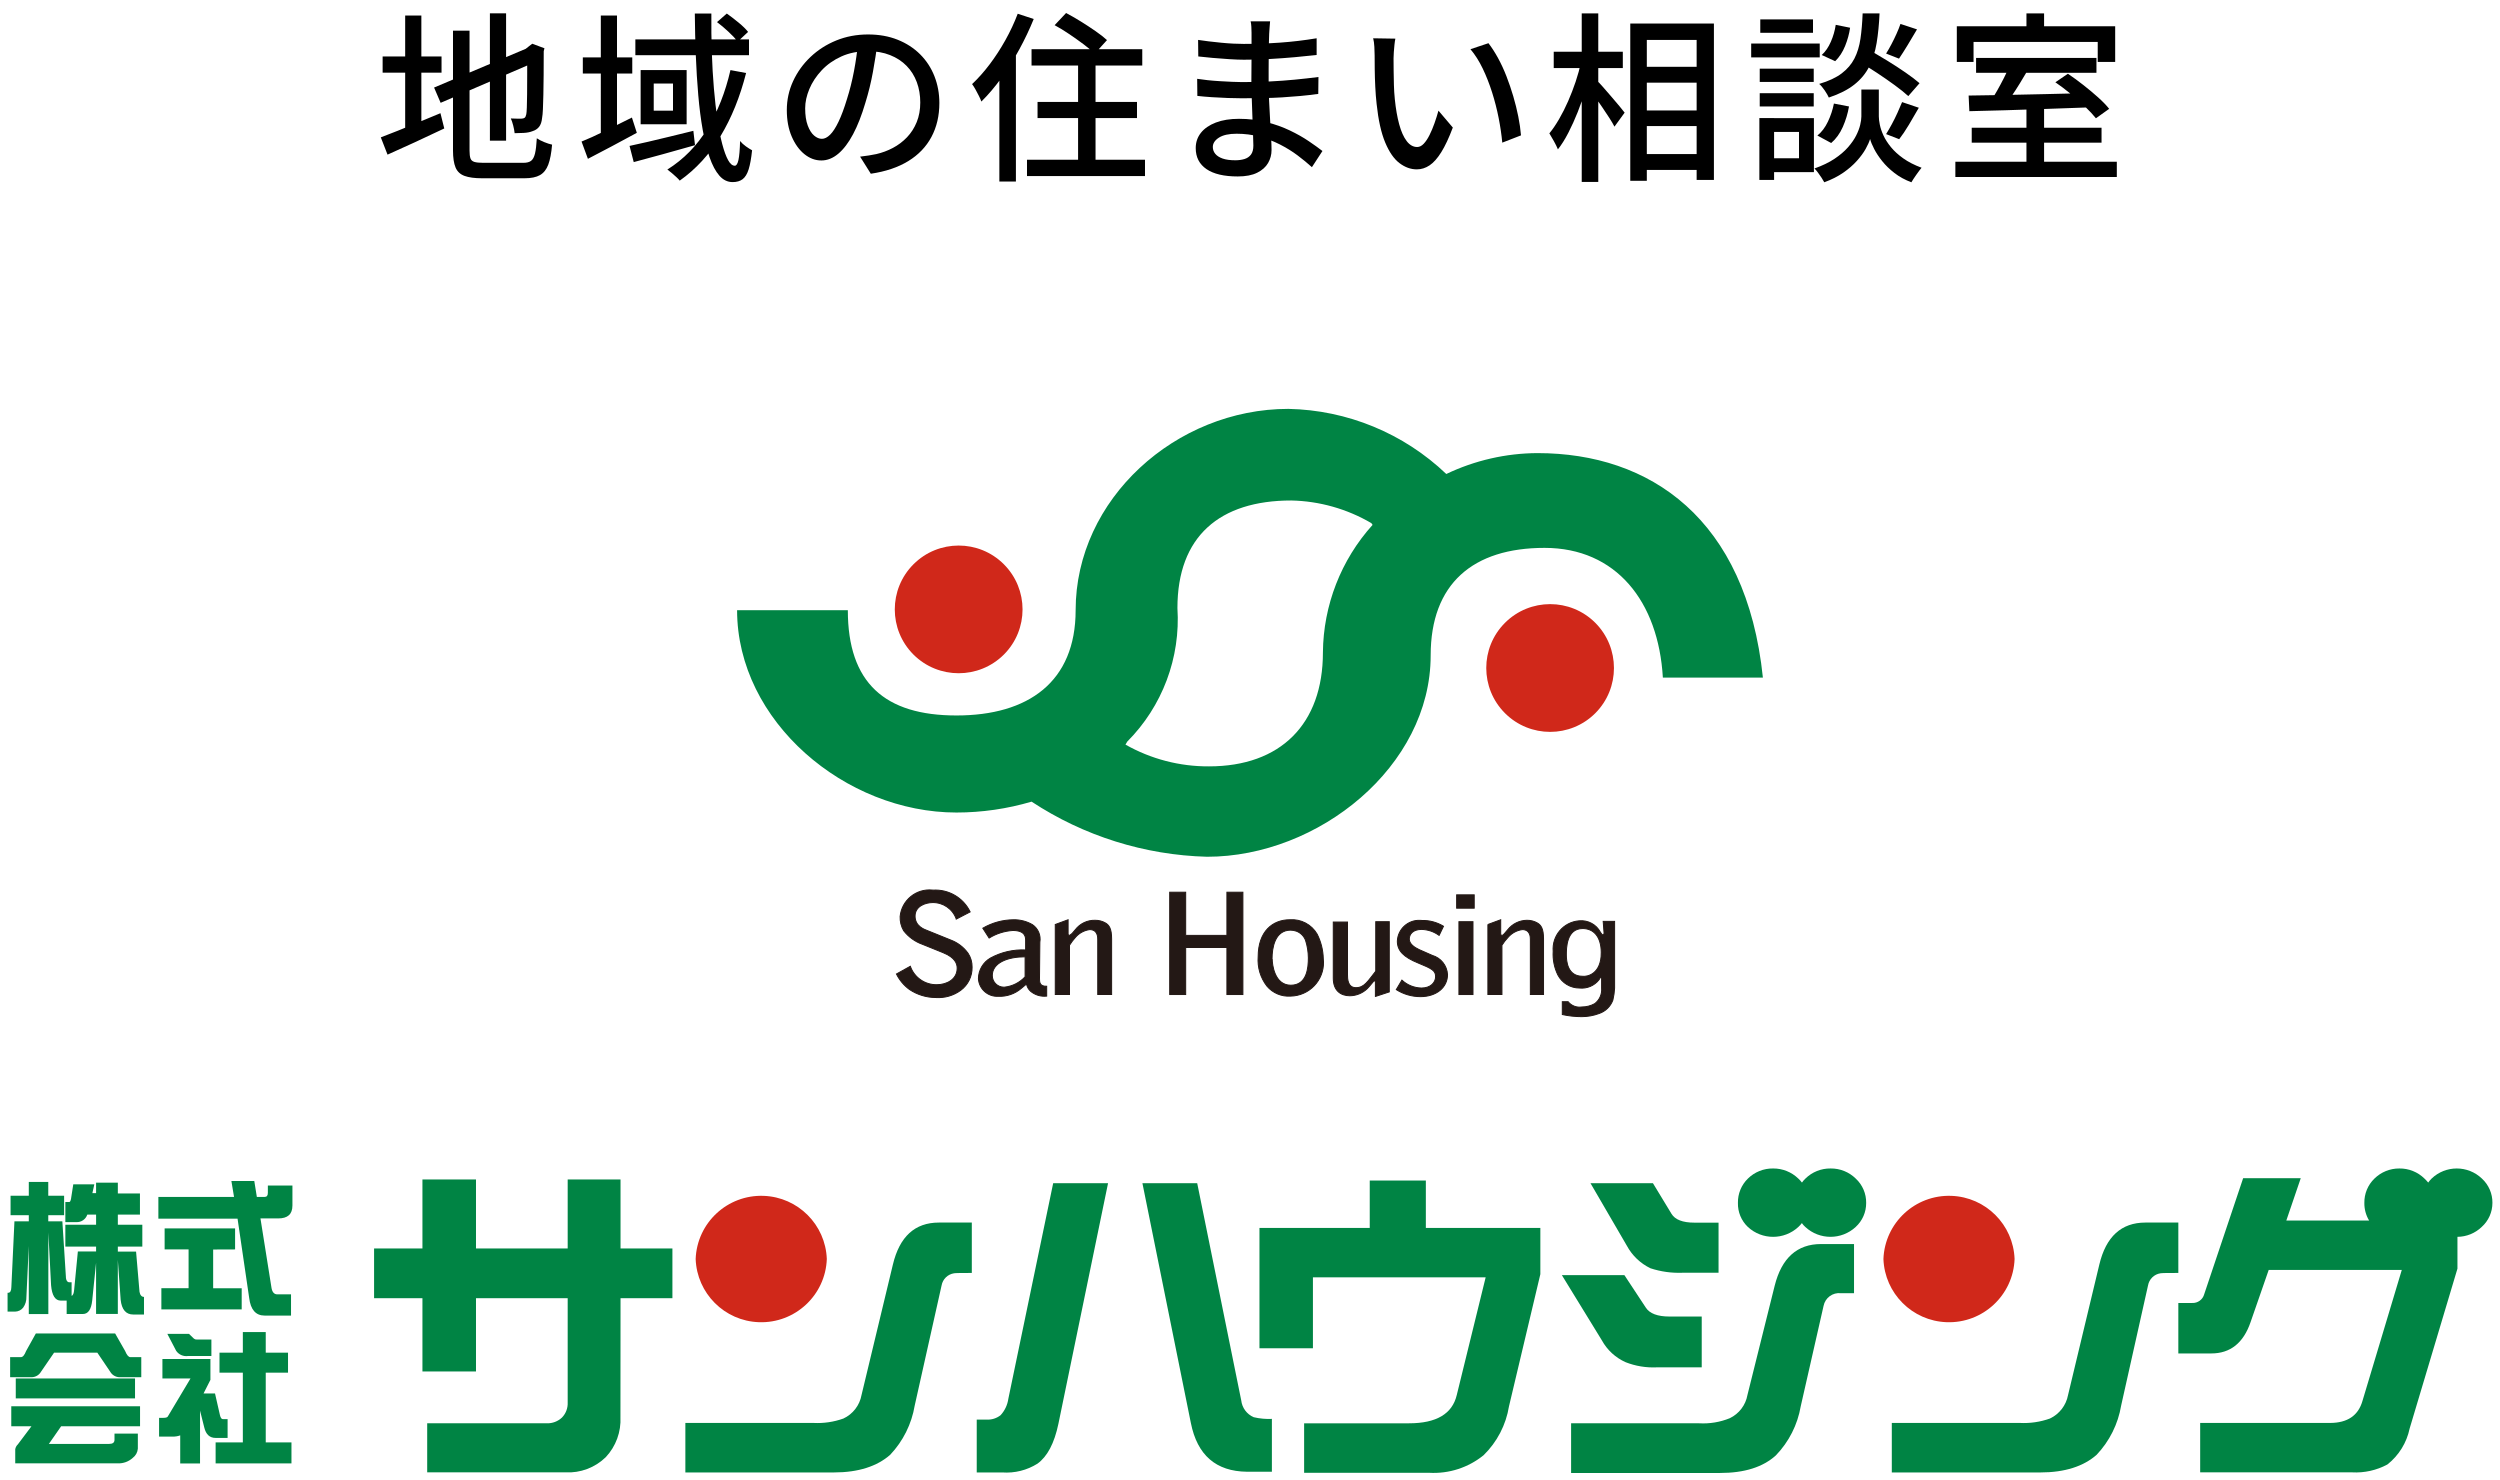
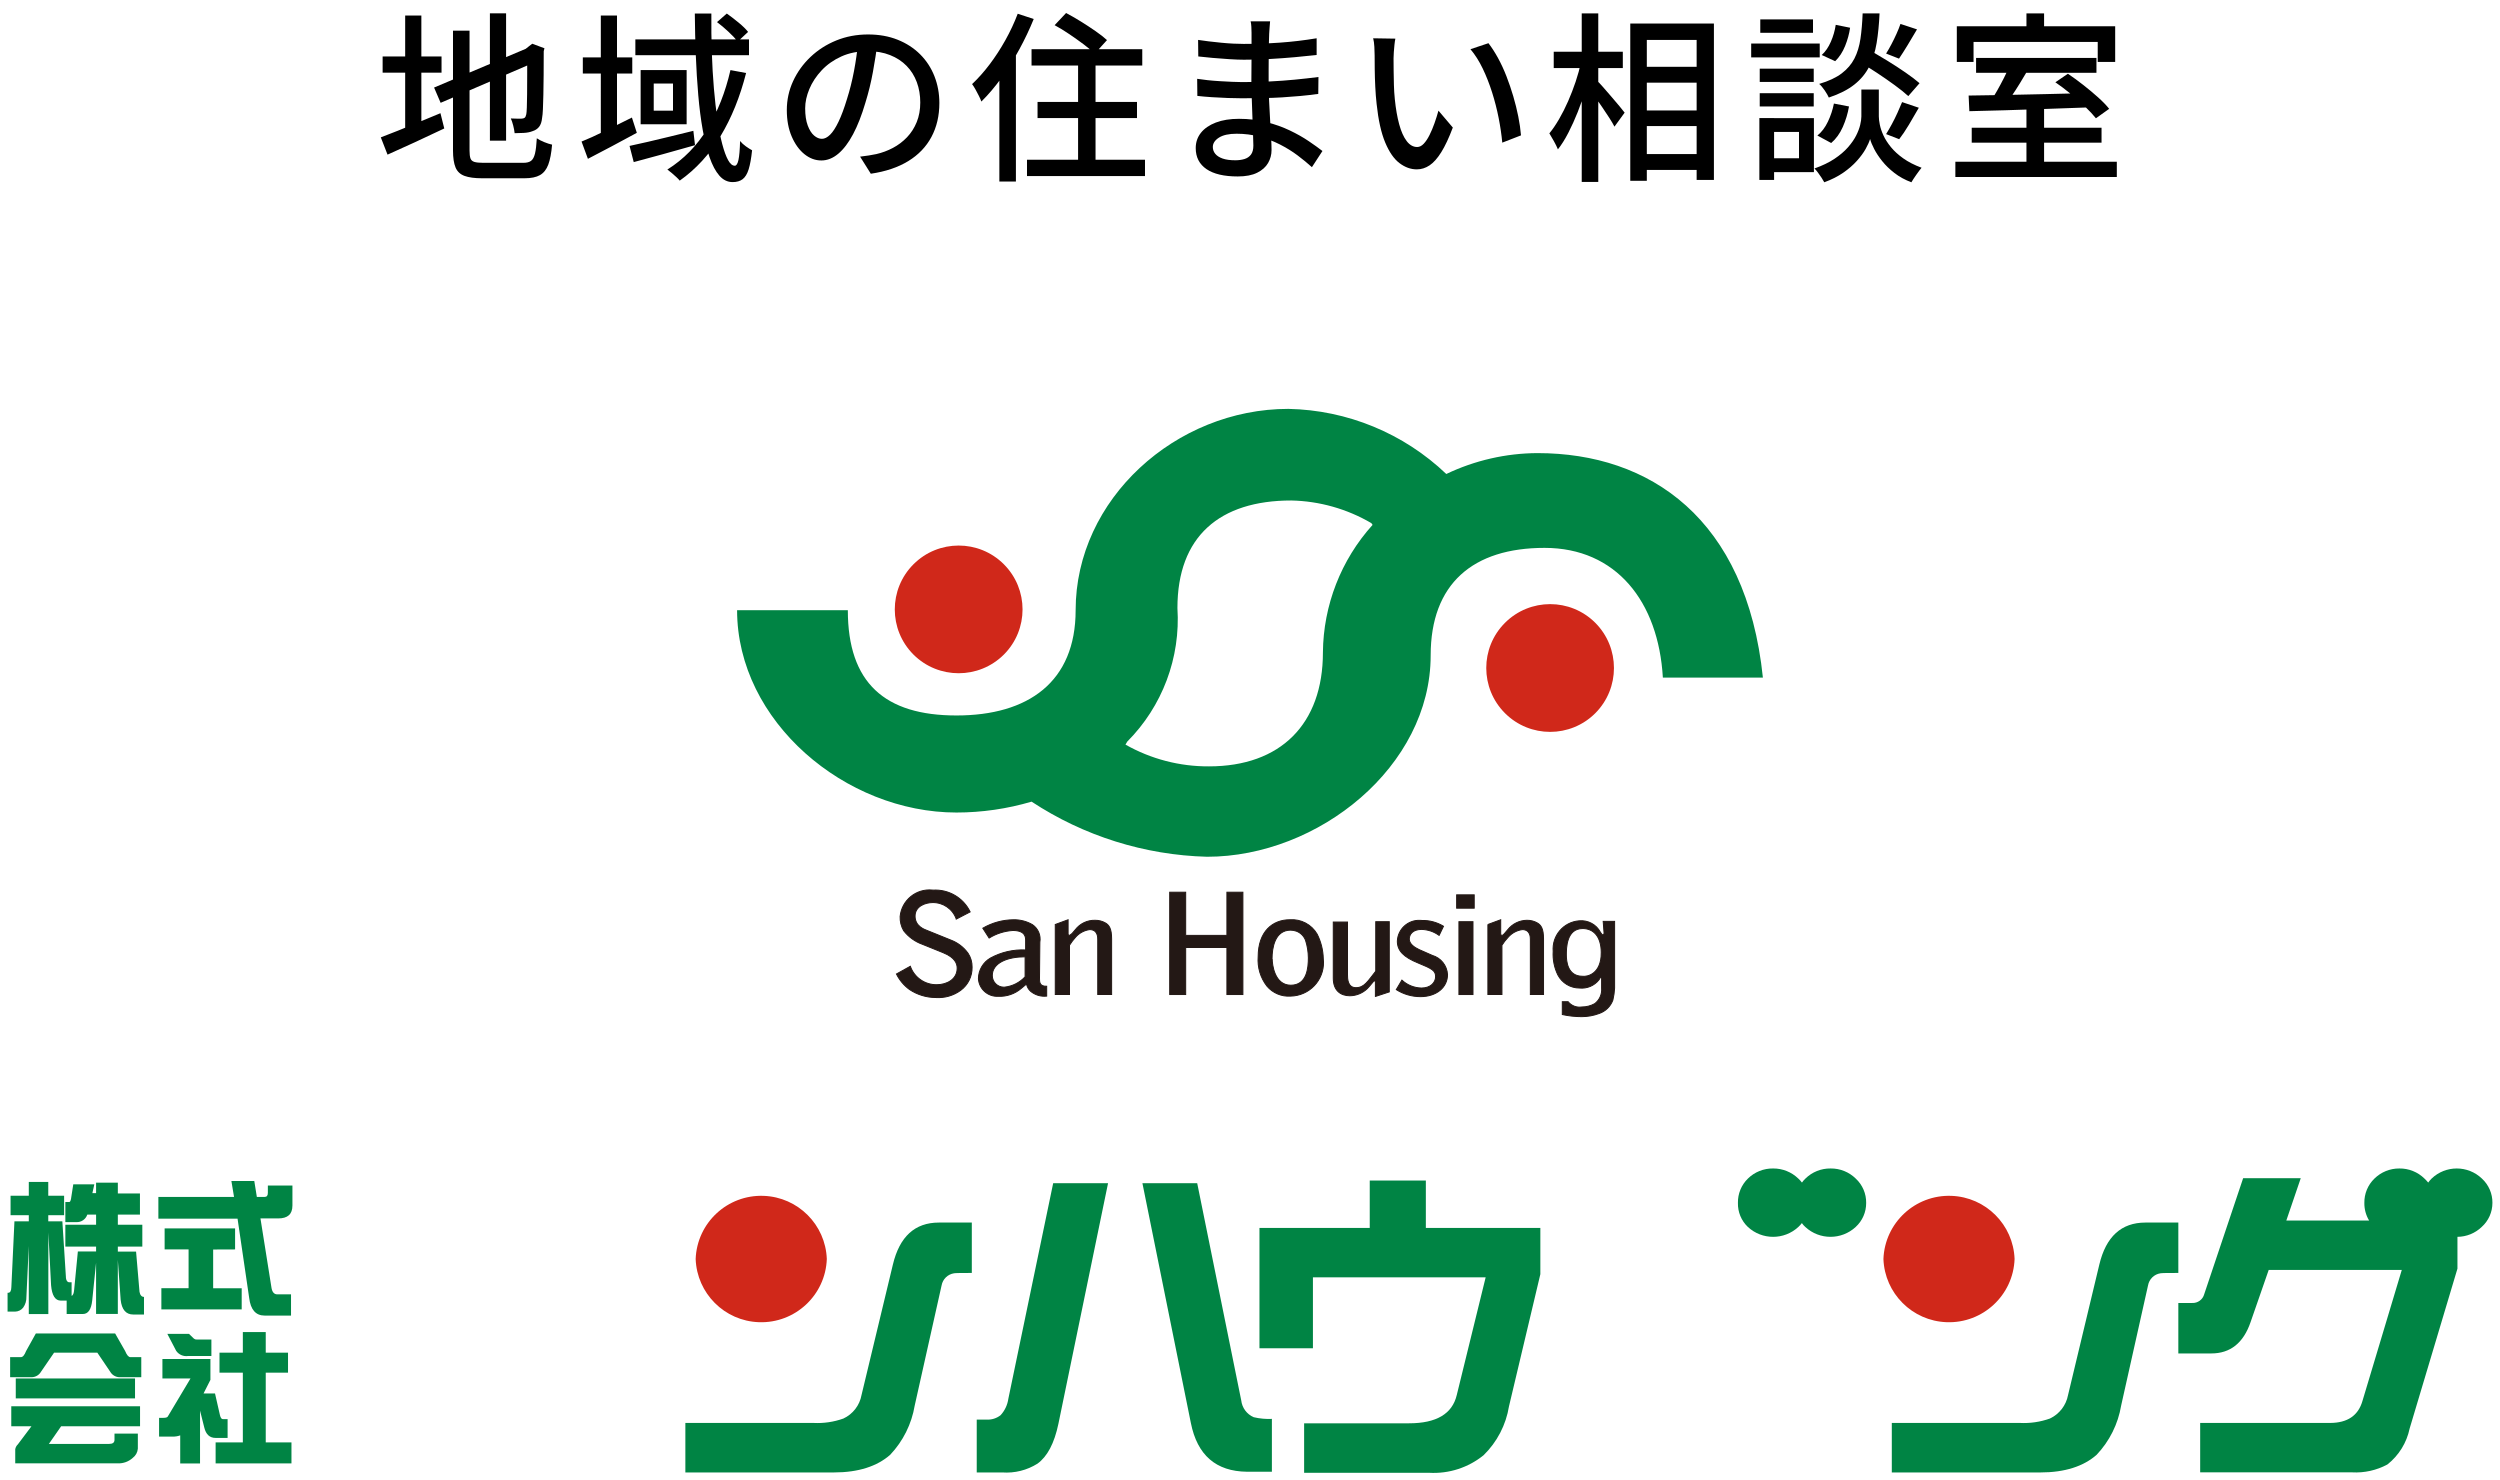
<svg xmlns="http://www.w3.org/2000/svg" id="_デザイン" viewBox="0 0 495 293">
  <defs>
    <style>.cls-1{fill:#008444;}.cls-2{fill:#d0281a;}.cls-3{fill:#231815;stroke:#231815;stroke-width:.2px;}</style>
  </defs>
  <path class="cls-1" d="m9.557,240.602v1.221h2.79l.698,10.952c0,.75.314,1.116.663,1.116h.471v2.686c.279-.087.453-.506.506-1.221l.732-7.569h3.61v-.959h-6.087v-4.325h6.087v-2.006h-1.744c-.31.944-1.224,1.556-2.215,1.482h-2.128v-3.976h.767c.14,0,.262-.192.349-.593l.453-2.912h4.168l-.384,1.744h.732v-2.075h4.308v2.145h4.377v4.186h-4.377v2.006h4.848v4.325h-4.848v.994h3.61l.68,7.953c.122.663.419,1.012.889,1.012v3.488h-2.128c-1.448,0-2.285-.977-2.494-2.93l-.558-7.9v10.708h-4.308v-10.133l-.767,7.499c-.192,1.744-.802,2.651-1.831,2.651h-3.226v-2.651h-1.168c-1.099,0-1.744-1.012-1.918-3.035l-.541-10.464v16.167h-3.872v-13.481l-.471,10.063c.027.767-.2,1.52-.645,2.145-.389.49-.979.778-1.604.785h-1.482v-3.732h.122c.401,0,.61-.366.628-1.116l.61-13.028h2.843v-1.221h-3.61v-3.854h3.61v-2.721h3.854v2.721h3.139v3.854h-3.139Z" />
  <path class="cls-1" d="m57.901,238.684c0,1.744-.942,2.564-2.825,2.564h-3.505l2.197,13.812c.157.82.541,1.221,1.134,1.221h2.721v4.203h-5.232c-1.744,0-2.773-1.168-3.052-3.488l-2.302-15.696h-15.679v-4.308h14.981l-.523-3.157h4.534l.506,3.157h1.535c.436,0,.645-.262.645-.802v-1.448h4.866v3.941Zm-15.696,8.72v7.674h5.651v4.186h-15.905v-4.203h5.389v-7.674h-4.744v-4.168h13.952v4.168l-4.343.017Z" />
  <path class="cls-1" d="m24.782,267.512c.331.802.68,1.203,1.029,1.203h2.163v3.976h-4.308c-.767-.016-1.469-.433-1.849-1.099l-2.546-3.767h-8.563l-2.581,3.767c-.39.682-1.116,1.102-1.901,1.099H2.006v-3.976h2.128c.384,0,.715-.401,1.029-1.203l1.936-3.488h15.696l1.988,3.488Zm-21.66,9.365v-3.941h23.614v3.941H3.122Zm8.982,5.528l-2.424,3.488h11.946c.698,0,1.046-.262,1.046-.82v-1.221h4.622v2.982c-.057.728-.426,1.395-1.012,1.831-.8.727-1.85,1.114-2.93,1.081H3.017v-2.808c.067-.368.251-.704.523-.959l2.686-3.575h-3.994v-3.959h25.497v3.959h-15.626Z" />
  <path class="cls-1" d="m52.617,271.785v13.812h5.092v4.151h-15.016v-4.151h5.389v-13.812h-4.622v-3.959h4.622v-4.081h4.534v4.081h4.412v3.959h-4.412Zm-14.214-6.732c.156.13.356.192.558.174h2.895v3.261h-4.622c-.917.135-1.831-.264-2.354-1.029l-1.744-3.348h4.29l.977.942Zm3.261,8.162l-1.36,2.686h2.267l.977,4.29c.122.523.314.802.593.802h.924v3.715h-2.372c-1.168,0-1.918-.68-2.25-2.075l-.837-3.331v10.464h-3.924v-5.563c-.502.183-1.036.265-1.57.244h-2.616v-3.715h.889c.471,0,.75-.105.837-.262l4.5-7.534h-5.563v-3.854h9.505v4.133Z" />
-   <path class="cls-1" d="m122.847,280.539c.163,2.949-.89,5.835-2.912,7.988-2.127,2.071-5.023,3.158-7.988,3h-27.363v-9.714h23.701c1.105.031,2.177-.377,2.982-1.134.777-.8,1.187-1.886,1.134-3v-20.632h-18.155v14.51h-10.604v-14.51h-9.575v-9.854h9.575v-13.656h10.604v13.656h18.155v-13.656h10.464v13.656h10.272v9.854h-10.272l-.017,23.492Z" />
  <path class="cls-1" d="m188.893,252.112c-1.249.196-2.236,1.162-2.459,2.407l-5.319,23.771c-.615,3.667-2.309,7.067-4.866,9.766-2.581,2.267-6.278,3.488-11.127,3.488h-29.421v-9.801h25.375c2.009.103,4.018-.193,5.912-.872,1.884-.875,3.224-2.612,3.593-4.656l6.209-25.829c1.325-5.546,4.36-8.319,9.104-8.319h6.523v9.976c-2.128,0-3.296.017-3.523.07Z" />
  <path class="cls-1" d="m367.443,233.364c-1.328-1.308-3.124-2.03-4.988-2.006-1.864-.025-3.66.698-4.988,2.006-.255.236-.483.499-.68.785-.215-.282-.454-.545-.715-.785-1.334-1.298-3.126-2.019-4.988-2.006-1.87-.029-3.673.693-5.005,2.006-1.294,1.263-2.008,3.006-1.971,4.813-.046,1.794.67,3.524,1.971,4.761,2.821,2.608,7.173,2.608,9.993,0,.254-.235.488-.492.698-.767.193.284.422.541.68.767,2.815,2.606,7.161,2.606,9.976,0,1.335-1.221,2.09-2.952,2.075-4.761.027-1.824-.721-3.573-2.058-4.813Z" />
  <path class="cls-1" d="m235.789,281.743l-9.592-47.472h10.848l8.72,43.007c.164,1.476,1.111,2.749,2.476,3.331,1.176.277,2.386.388,3.593.331v10.464h-4.936c-6.139-.07-9.836-3.279-11.109-9.662Zm-30.363,8.057c-2.08,1.309-4.524,1.92-6.976,1.744h-5.058v-10.464h1.936c1.006.061,1.998-.25,2.79-.872.832-.905,1.367-2.043,1.535-3.261l8.877-42.676h10.865l-9.836,47.663c-.802,3.825-2.18,6.447-4.133,7.865Z" />
  <path class="cls-1" d="m293.759,288.126c-3.033,2.464-6.876,3.708-10.778,3.488h-24.765v-9.801h20.771c5.418,0,8.569-1.866,9.452-5.598l5.72-23.3h-34.2v14.039h-10.586v-23.823h21.835v-9.383h11.109v9.383h22.672v9.156l-6.209,26.16c-.597,3.68-2.357,7.073-5.023,9.679Z" />
-   <path class="cls-1" d="m326.791,251.118c-1.99-.958-3.626-2.52-4.674-4.465l-7.203-12.382h12.365l3.68,6.069c.698,1.151,2.215,1.744,4.517,1.744h4.796v9.923h-7.22c-2.123.074-4.242-.227-6.261-.889Zm34.27,7.464l-4.517,19.864c-.628,3.658-2.342,7.043-4.918,9.714-2.546,2.325-6.232,3.488-11.057,3.488h-29.491v-9.836h25.358c2.073.119,4.147-.227,6.069-1.012,1.831-.88,3.129-2.587,3.488-4.587l5.389-21.626c1.384-5.511,4.447-8.267,9.191-8.267h6.523v9.732h-2.599c-1.63-.184-3.127.918-3.436,2.529Zm-39.17,11.144c-2.009-.89-3.67-2.416-4.726-4.343l-7.918-12.906h12.382l4.255,6.453c.75,1.151,2.32,1.744,4.656,1.744h6.4v10.063h-8.929c-2.089.094-4.174-.251-6.121-1.012Z" />
  <path class="cls-1" d="m427.768,252.112c-1.251.191-2.241,1.16-2.459,2.407l-5.319,23.771c-.615,3.667-2.309,7.067-4.866,9.766-2.564,2.267-6.278,3.488-11.109,3.488h-29.439v-9.801h25.375c2.015.101,4.029-.195,5.93-.872,1.876-.884,3.213-2.617,3.593-4.656l6.191-25.829c1.325-5.546,4.366-8.319,9.121-8.319h6.523v9.976c-2.128,0-3.314.017-3.54.07Z" />
  <path class="cls-1" d="m493.5,238.178c.023-1.826-.732-3.576-2.075-4.813-2.787-2.675-7.189-2.675-9.976,0-.244.241-.466.504-.663.785-.226-.278-.471-.54-.733-.785-1.328-1.308-3.124-2.03-4.988-2.006-1.846-.011-3.62.71-4.935,2.006-1.299,1.261-2.018,3.003-1.988,4.813-.018,1.228.308,2.436.942,3.488h-16.394l2.86-8.389h-11.406l-7.708,22.968c-.288,1.078-1.293,1.806-2.407,1.744h-2.721v9.993h6.523c3.767,0,6.36-2.064,7.778-6.191l3.593-10.342h26.352l-7.796,25.968c-.837,2.872-2.965,4.313-6.383,4.325h-25.741v9.784h30.084c2.424.133,4.837-.404,6.976-1.552,2.264-1.778,3.826-4.298,4.412-7.116l9.47-31.671v-6.296c1.79-.012,3.507-.711,4.796-1.953,1.355-1.212,2.129-2.944,2.128-4.761Z" />
  <path class="cls-2" d="m163.709,249.287c-.263,7.171-6.289,12.771-13.46,12.508-6.802-.249-12.259-5.706-12.508-12.508.263-7.171,6.289-12.771,13.46-12.508,6.802.249,12.259,5.706,12.508,12.508Z" />
  <path class="cls-2" d="m398.888,249.287c-.263,7.171-6.289,12.771-13.46,12.508-6.802-.249-12.259-5.706-12.508-12.508.263-7.171,6.289-12.771,13.46-12.508,6.802.249,12.259,5.706,12.508,12.508Z" />
  <path class="cls-2" d="m315.869,123.318c-4.942-4.937-12.95-4.934-17.888.008-4.937,4.942-4.934,12.95.008,17.888,4.939,4.934,12.941,4.934,17.88,0,4.926-4.948,4.926-12.947,0-17.896Z" />
  <path class="cls-2" d="m198.764,129.607c4.937-4.942,4.934-12.95-.008-17.888-4.942-4.937-12.95-4.934-17.888.008-4.934,4.939-4.934,12.941,0,17.88,4.948,4.926,12.947,4.926,17.896,0Z" />
  <path class="cls-1" d="m304.436,89.715c-6.255.027-12.426,1.44-18.07,4.135-8.444-8.06-19.603-12.66-31.274-12.892-22.274,0-42.116,17.861-42.116,39.857,0,14.212-9.382,20.849-23.595,20.849s-21.51-6.463-21.51-20.849h-21.927c0,22.031,21.44,40.066,43.436,40.066,5.035-.004,10.043-.73,14.873-2.154,10.34,6.805,22.375,10.584,34.749,10.911,22.031,0,44.27-17.861,44.27-39.857,0-14.212,8.375-21.301,22.552-21.301s22.552,10.633,23.421,25.68h19.807c-3.266-31.517-22.413-44.444-44.618-44.444Zm-42.498,39.475c0,14.178-8.375,22.552-22.552,22.552-5.796.036-11.499-1.45-16.541-4.309l.347-.591c6.954-6.98,10.574-16.612,9.938-26.444,0-14.178,8.34-21.301,22.552-21.301,5.578.12,11.032,1.663,15.846,4.483l.243.347c-6.254,6.937-9.752,15.923-9.834,25.263Z" />
  <path class="cls-3" d="m189.347,181.974c-.692-1.99-2.585-3.308-4.691-3.266-1.39,0-3.475.695-3.475,2.676s1.737,2.606,2.467,2.884l4.552,1.842c1.395.515,2.605,1.434,3.475,2.641.539.813.818,1.77.799,2.745.036,1.805-.806,3.515-2.259,4.587-1.423,1.046-3.173,1.551-4.934,1.425-1.858-.003-3.672-.56-5.212-1.598-1.088-.801-1.969-1.849-2.571-3.058l2.745-1.529c.779,2.221,2.894,3.691,5.247,3.649,1.946,0,4.031-1.042,4.031-3.266,0-.938-.417-2.12-2.815-3.093l-4.031-1.633c-1.484-.526-2.787-1.467-3.753-2.71-.495-.853-.736-1.829-.695-2.815.323-3.208,3.185-5.547,6.393-5.224.035.004.07.007.105.012,3.101-.186,6.009,1.515,7.367,4.309l-2.745,1.425Z" />
  <path class="cls-3" d="m205.819,193.685c0,.764,0,1.633,1.425,1.598v1.946c-1.154.131-2.311-.221-3.197-.973-.412-.377-.692-.876-.799-1.425h0l-1.042.869c-1.261,1.085-2.891,1.644-4.552,1.564-2.042.119-3.796-1.434-3.927-3.475.012-1.696.925-3.258,2.398-4.1,2.127-1.158,4.531-1.711,6.95-1.598v-1.876c0-.591,0-1.981-2.537-1.981-1.662.108-3.273.621-4.691,1.494l-1.251-1.946c1.848-1.075,3.944-1.65,6.081-1.668,1.316-.023,2.614.313,3.753.973,1.127.771,1.698,2.13,1.459,3.475l-.069,7.124Zm-2.849-4.239c-3.475,0-6.498,1.181-6.498,3.718-.002,1.267,1.023,2.295,2.289,2.298.048,0,.096-.001.143-.004,1.558-.171,3.002-.899,4.066-2.05v-3.961Z" />
  <path class="cls-3" d="m208.946,183.051l2.537-.938v2.815c0,.154.124.278.278.278,0,0,.347-.208.521-.382l.625-.73c.926-1.208,2.37-1.904,3.892-1.876.744-.014,1.478.178,2.12.556.66.417,1.181,1.042,1.181,3.127v11.015h-2.745v-10.946c0-.382,0-1.911-1.598-1.911-1.093.149-2.095.693-2.815,1.529-.438.486-.834,1.009-1.181,1.564v9.764h-2.815v-13.865Z" />
  <path class="cls-3" d="m231.602,176.658h3.162v8.548h8.166v-8.548h3.162v20.259h-3.162v-9.313h-8.166v9.313h-3.162v-20.259Z" />
  <path class="cls-3" d="m255.371,182.113c2.204-.167,4.309.94,5.421,2.849.76,1.499,1.175,3.15,1.216,4.83.442,3.639-2.15,6.947-5.789,7.389-.235.029-.472.045-.709.048-1.779.12-3.509-.616-4.656-1.981-1.28-1.651-1.899-3.72-1.737-5.803,0-5.039,2.884-7.332,6.255-7.332Zm-3.475,7.784c0,1.077.452,5.178,3.683,5.178s3.475-3.475,3.475-5.421c-.009-1.18-.196-2.351-.556-3.475-.314-.835-.972-1.493-1.807-1.807-.379-.137-.779-.208-1.181-.208-3.093.035-3.649,3.475-3.649,5.734h.035Z" />
  <path class="cls-3" d="m272.328,197.299v-3.058h-.278c-.069,0-.834,1.008-1.32,1.494-.931.905-2.176,1.415-3.475,1.425-1.772,0-3.266-1.008-3.266-3.475v-11.12h2.815v10.425c0,.73,0,2.571,1.668,2.571s2.328-1.251,3.927-3.266v-9.799h2.676v13.9l-2.745.903Z" />
  <path class="cls-3" d="m284.942,185.206c-1.009-.742-2.223-1.155-3.475-1.181-1.737,0-2.432.973-2.432,1.911s.973,1.633,1.946,2.085l2.606,1.147c1.707.496,2.918,2.013,3.023,3.788,0,2.571-2.224,4.378-5.351,4.378-1.698.002-3.362-.48-4.795-1.39l1.112-1.876c1.059.985,2.446,1.543,3.892,1.564,1.772,0,2.78-1.077,2.78-2.259s-.66-1.564-3.475-2.71c-2.815-1.147-4.1-2.398-4.1-4.309.1-2.378,2.108-4.224,4.486-4.125.104.004.207.012.31.024,1.528-.043,3.036.355,4.344,1.147l-.869,1.807Z" />
  <path class="cls-3" d="m288.417,177.179h3.475v2.641h-3.475v-2.641Zm.452,5.317h2.78v14.421h-2.78v-14.421Z" />
  <path class="cls-3" d="m294.602,183.051l2.537-.938v2.815c-.001.141.103.26.243.278.174,0,.382-.208.521-.382l.625-.73c.917-1.162,2.308-1.851,3.788-1.876.744-.014,1.478.178,2.12.556.66.417,1.181,1.042,1.181,3.127v11.015h-2.606v-10.946c0-.382,0-1.911-1.598-1.911-1.093.149-2.095.693-2.815,1.529-.454.481-.861,1.005-1.216,1.564v9.764h-2.78v-13.865Z" />
  <path class="cls-3" d="m317.432,182.426h2.259v13.205c-.04.808-.156,1.611-.347,2.398-.461,1.243-1.456,2.212-2.71,2.641-1.111.416-2.288.628-3.475.625-1.285-.001-2.567-.141-3.822-.417v-2.537h1.147c.654.804,1.686,1.201,2.71,1.042.9.004,1.785-.223,2.571-.66.956-.727,1.468-1.897,1.355-3.093v-2.12h0c-.208,0-.243,0-.521.486-.921,1.169-2.377,1.786-3.857,1.633-1.791.002-3.436-.988-4.274-2.571-.719-1.454-1.043-3.072-.938-4.691-.257-3.079,2.03-5.784,5.109-6.041.023-.002.046-.004.068-.005,1.718-.158,3.363.733,4.17,2.259.278.382.278.452.452.521.164-.034.281-.18.278-.347l-.174-2.328Zm-.382,6.255c0-3.475-1.703-4.83-3.683-4.83-3.232,0-3.232,3.927-3.232,5.212s.243,4.239,3.197,4.239c1.042.139,3.718-.521,3.718-4.622Z" />
  <path d="m75.401,27.199c.96-.36,2.082-.798,3.366-1.314,1.284-.516,2.651-1.074,4.104-1.674,1.452-.6,2.898-1.2,4.338-1.8l.756,3.024c-1.92.912-3.864,1.824-5.832,2.736-1.968.912-3.769,1.728-5.4,2.448l-1.332-3.42Zm.36-16.02h11.664v3.204h-11.664v-3.204Zm4.464-8.1h3.204v23.616h-3.204V3.079Zm5.724,14.256l19.08-8.064,1.26,2.88-19.044,8.208-1.296-3.024Zm3.744-11.268h3.276v23.76c0,.672.06,1.182.18,1.53.12.348.378.582.774.702.396.12.978.18,1.746.18h7.956c.672,0,1.182-.132,1.53-.396.348-.264.605-.744.774-1.44.167-.696.288-1.704.36-3.024.384.264.87.516,1.458.756.588.24,1.11.408,1.566.504-.144,1.68-.396,3-.756,3.96-.36.96-.906,1.65-1.638,2.07-.732.42-1.758.63-3.078.63h-8.388c-1.464,0-2.623-.156-3.474-.468-.852-.312-1.446-.87-1.782-1.674-.336-.804-.504-1.926-.504-3.366V6.067Zm7.308-3.42h3.204v25.2h-3.204V2.647Zm7.38,7.02h-.288l.684-.54.612-.468,2.412.9-.144.576c0,1.704-.006,3.282-.018,4.734-.013,1.452-.03,2.748-.054,3.888-.024,1.14-.054,2.1-.09,2.88-.036.78-.09,1.35-.162,1.71-.072.768-.27,1.356-.594,1.764-.324.408-.762.696-1.314.864-.48.192-1.057.306-1.728.342-.672.036-1.272.054-1.8.054-.048-.456-.144-.966-.288-1.53-.144-.564-.3-1.026-.468-1.386.36.024.756.036,1.188.036h.9c.264,0,.474-.054.63-.162.156-.108.27-.342.342-.702.048-.216.083-.66.108-1.332.023-.672.042-1.554.054-2.646.012-1.092.018-2.394.018-3.906v-5.076Z" />
  <path d="m115.146,28.027c1.272-.504,2.796-1.194,4.572-2.07,1.776-.876,3.576-1.77,5.4-2.682l.972,3.024c-1.632.888-3.294,1.782-4.986,2.682-1.692.9-3.258,1.722-4.698,2.466l-1.26-3.42Zm.252-16.668h9.792v3.204h-9.792v-3.204Zm3.564-8.28h3.204v24.156h-3.204V3.079Zm5.688,25.812c1.056-.216,2.268-.486,3.636-.81,1.368-.324,2.826-.672,4.374-1.044,1.548-.372,3.09-.75,4.626-1.134l.324,2.844c-2.112.6-4.23,1.194-6.354,1.782-2.124.588-4.05,1.11-5.778,1.566l-.828-3.204Zm1.152-21.096h22.5v3.132h-22.5v-3.132Zm1.044,6.084h9.108v10.728h-9.108v-10.728Zm2.592,2.664v5.364h3.816v-5.364h-3.816Zm15.192-2.664l3.096.576c-1.2,4.728-2.886,8.892-5.058,12.492-2.172,3.6-4.866,6.54-8.082,8.82-.144-.192-.366-.426-.666-.702-.3-.276-.612-.552-.936-.828-.324-.276-.606-.498-.846-.666,3.216-2.016,5.85-4.704,7.902-8.064,2.052-3.36,3.582-7.236,4.59-11.628Zm-7.056-11.196h3.276c-.024,2.64.006,5.214.09,7.722.084,2.508.222,4.884.414,7.128.192,2.244.426,4.302.702,6.174.275,1.872.594,3.486.954,4.842.36,1.356.744,2.406,1.152,3.15.408.744.852,1.116,1.332,1.116.312,0,.552-.378.72-1.134.167-.756.275-2.01.324-3.762.312.384.696.738,1.152,1.062.456.324.864.582,1.224.774-.168,1.608-.396,2.868-.684,3.78-.288.912-.684,1.56-1.188,1.944-.504.384-1.164.576-1.98.576-1.008,0-1.884-.426-2.628-1.278-.744-.852-1.386-2.052-1.926-3.6s-.997-3.366-1.368-5.454c-.373-2.088-.666-4.38-.882-6.876-.216-2.496-.378-5.112-.486-7.848-.108-2.736-.174-5.508-.198-8.316Zm4.392,1.692l1.944-1.692c.744.528,1.524,1.128,2.34,1.8.816.672,1.44,1.284,1.872,1.836l-2.052,1.908c-.432-.552-1.039-1.194-1.818-1.926-.78-.732-1.542-1.374-2.286-1.926Z" />
  <path d="m173.754,8.407c-.24,1.848-.546,3.798-.918,5.85s-.87,4.086-1.494,6.102c-.72,2.448-1.53,4.518-2.43,6.21-.9,1.692-1.878,2.982-2.934,3.87-1.056.888-2.172,1.332-3.348,1.332-1.2,0-2.316-.414-3.348-1.242-1.032-.828-1.872-1.992-2.52-3.492-.648-1.5-.972-3.246-.972-5.238,0-2.016.414-3.924,1.242-5.724.828-1.8,1.974-3.396,3.438-4.788,1.463-1.392,3.168-2.484,5.112-3.276s4.044-1.188,6.3-1.188c2.16,0,4.11.348,5.85,1.044,1.74.696,3.228,1.662,4.464,2.898,1.235,1.236,2.178,2.682,2.826,4.338s.972,3.42.972,5.292c0,2.52-.522,4.758-1.566,6.714-1.044,1.956-2.574,3.552-4.59,4.788-2.016,1.236-4.488,2.07-7.416,2.502l-2.124-3.384c.624-.072,1.2-.15,1.728-.234.528-.084,1.02-.174,1.476-.27,1.152-.264,2.25-.672,3.294-1.224,1.044-.552,1.974-1.254,2.79-2.106.816-.852,1.458-1.854,1.926-3.006.468-1.152.702-2.448.702-3.888s-.228-2.778-.684-4.014c-.457-1.236-1.128-2.31-2.016-3.222-.888-.912-1.98-1.626-3.276-2.142-1.296-.516-2.76-.774-4.392-.774-1.968,0-3.721.348-5.256,1.044-1.536.696-2.838,1.614-3.906,2.754-1.068,1.14-1.878,2.37-2.43,3.69-.552,1.32-.828,2.592-.828,3.816,0,1.368.167,2.502.504,3.402.336.9.756,1.566,1.26,1.998s1.02.648,1.548.648,1.067-.27,1.62-.81c.552-.54,1.11-1.398,1.674-2.574.563-1.176,1.122-2.676,1.674-4.5.552-1.728,1.014-3.57,1.386-5.526.372-1.956.642-3.87.81-5.742l3.852.072Z" />
  <path d="m201.509,2.719l3.168,1.044c-.816,2.016-1.77,4.026-2.862,6.03-1.092,2.004-2.274,3.888-3.546,5.652-1.272,1.764-2.592,3.318-3.96,4.662-.096-.288-.252-.648-.468-1.08-.216-.432-.444-.864-.684-1.296s-.468-.792-.684-1.08c1.2-1.128,2.358-2.43,3.474-3.906,1.116-1.476,2.154-3.072,3.114-4.788.959-1.716,1.776-3.462,2.448-5.238Zm-3.636,9.576l3.24-3.204.036.036v26.82h-3.276V12.295Zm5.472,19.332h23.364v3.24h-23.364v-3.24Zm.9-21.888h21.924v3.24h-21.924v-3.24Zm1.188,10.44h19.692v3.204h-19.692v-3.204Zm3.384-15.192l2.268-2.412c.912.48,1.872,1.032,2.88,1.656,1.008.624,1.98,1.26,2.916,1.908.936.648,1.704,1.248,2.304,1.8l-2.448,2.7c-.528-.552-1.242-1.164-2.142-1.836-.9-.672-1.854-1.35-2.862-2.034-1.008-.684-1.98-1.278-2.916-1.782Zm4.644,5.724h3.456v22.932h-3.456V10.711Z" />
  <path d="m251.478,4.231c-.024.336-.054.702-.09,1.098s-.066.846-.09,1.35c-.024.408-.042.996-.054,1.764-.012.768-.024,1.614-.036,2.538-.012.924-.018,1.848-.018,2.772v2.538c0,1.104.03,2.298.09,3.582.06,1.284.126,2.55.198,3.798.072,1.248.138,2.4.198,3.456.06,1.056.09,1.92.09,2.592,0,.912-.228,1.764-.684,2.556s-1.176,1.434-2.16,1.926c-.984.492-2.268.738-3.852.738-2.712,0-4.776-.486-6.192-1.458-1.417-.972-2.124-2.358-2.124-4.158,0-1.152.342-2.16,1.026-3.024s1.668-1.542,2.952-2.034c1.283-.492,2.813-.738,4.59-.738,1.92,0,3.726.216,5.418.648s3.24.984,4.644,1.656c1.404.672,2.646,1.374,3.726,2.106,1.08.732,1.992,1.386,2.736,1.962l-2.088,3.204c-.84-.768-1.788-1.548-2.844-2.34s-2.22-1.512-3.492-2.16c-1.272-.648-2.623-1.164-4.05-1.548-1.428-.384-2.934-.576-4.518-.576-1.536,0-2.706.258-3.51.774-.804.516-1.206,1.134-1.206,1.854,0,.504.162.954.486,1.35.324.396.81.708,1.458.936.648.228,1.488.342,2.52.342.672,0,1.278-.084,1.818-.252.54-.168.966-.462,1.278-.882.312-.42.468-1.014.468-1.782,0-.624-.024-1.464-.072-2.52-.048-1.056-.09-2.202-.126-3.438-.036-1.236-.078-2.436-.126-3.6-.048-1.164-.072-2.154-.072-2.97,0-.84.006-1.71.018-2.61.012-.9.018-1.788.018-2.664v-4.518c0-.312-.012-.702-.036-1.17-.024-.468-.072-.834-.144-1.098h3.852Zm-14.436,11.376c.6.096,1.296.186,2.088.27.792.084,1.607.15,2.448.198.84.048,1.638.09,2.394.126s1.41.054,1.962.054c1.944,0,3.774-.042,5.49-.126,1.715-.084,3.372-.204,4.968-.36,1.596-.156,3.15-.33,4.662-.522l-.036,3.348c-1.224.168-2.424.306-3.6.414-1.176.108-2.358.198-3.546.27-1.188.072-2.436.12-3.744.144-1.309.024-2.73.036-4.266.036-.744,0-1.644-.018-2.7-.054-1.056-.036-2.124-.09-3.204-.162-1.08-.072-2.04-.156-2.88-.252l-.036-3.384Zm.18-7.704c.6.096,1.302.192,2.106.288.804.096,1.632.186,2.484.27.852.084,1.662.144,2.43.18.768.036,1.44.054,2.016.054,2.376,0,4.764-.084,7.164-.252,2.399-.168,4.824-.456,7.272-.864v3.312c-1.296.144-2.736.288-4.32.432s-3.234.264-4.95.36c-1.716.096-3.426.144-5.13.144-.792,0-1.746-.036-2.862-.108-1.116-.072-2.226-.156-3.33-.252-1.104-.096-2.052-.192-2.844-.288l-.036-3.276Z" />
-   <path d="m276.283,7.651c-.072.336-.132.744-.18,1.224-.048.48-.09.96-.126,1.44-.036.48-.054.888-.054,1.224,0,.744.005,1.572.018,2.484.012.912.03,1.842.054,2.79.024.948.084,1.89.18,2.826.192,1.896.479,3.552.864,4.968.384,1.416.876,2.52,1.476,3.312.6.792,1.296,1.188,2.088,1.188.456,0,.888-.216,1.296-.648.408-.432.792-1.008,1.152-1.728.36-.72.689-1.506.99-2.358.3-.852.558-1.674.774-2.466l2.844,3.348c-.769,2.04-1.53,3.666-2.286,4.878-.756,1.212-1.53,2.082-2.322,2.61-.792.528-1.632.792-2.52.792-1.2,0-2.346-.414-3.438-1.242-1.092-.828-2.034-2.19-2.826-4.086-.792-1.896-1.356-4.428-1.692-7.596-.121-1.056-.21-2.196-.27-3.42-.06-1.224-.096-2.388-.108-3.492-.012-1.104-.018-2.016-.018-2.736,0-.456-.018-1.014-.054-1.674-.036-.66-.114-1.23-.234-1.71l4.392.072Zm18.432.9c.648.84,1.278,1.818,1.89,2.934.612,1.116,1.17,2.322,1.674,3.618.504,1.296.954,2.616,1.35,3.96.396,1.344.726,2.676.99,3.996.264,1.32.444,2.568.54,3.744l-3.708,1.44c-.144-1.56-.384-3.192-.72-4.896-.336-1.704-.768-3.39-1.296-5.058-.528-1.668-1.146-3.24-1.854-4.716s-1.518-2.754-2.43-3.834l3.564-1.188Z" />
+   <path d="m276.283,7.651c-.072.336-.132.744-.18,1.224-.048.48-.09.96-.126,1.44-.036.48-.054.888-.054,1.224,0,.744.005,1.572.018,2.484.012.912.03,1.842.054,2.79.024.948.084,1.89.18,2.826.192,1.896.479,3.552.864,4.968.384,1.416.876,2.52,1.476,3.312.6.792,1.296,1.188,2.088,1.188.456,0,.888-.216,1.296-.648.408-.432.792-1.008,1.152-1.728.36-.72.689-1.506.99-2.358.3-.852.558-1.674.774-2.466l2.844,3.348c-.769,2.04-1.53,3.666-2.286,4.878-.756,1.212-1.53,2.082-2.322,2.61-.792.528-1.632.792-2.52.792-1.2,0-2.346-.414-3.438-1.242-1.092-.828-2.034-2.19-2.826-4.086-.792-1.896-1.356-4.428-1.692-7.596-.121-1.056-.21-2.196-.27-3.42-.06-1.224-.096-2.388-.108-3.492-.012-1.104-.018-2.016-.018-2.736,0-.456-.018-1.014-.054-1.674-.036-.66-.114-1.23-.234-1.71l4.392.072Zm18.432.9c.648.84,1.278,1.818,1.89,2.934.612,1.116,1.17,2.322,1.674,3.618.504,1.296.954,2.616,1.35,3.96.396,1.344.726,2.676.99,3.996.264,1.32.444,2.568.54,3.744l-3.708,1.44c-.144-1.56-.384-3.192-.72-4.896-.336-1.704-.768-3.39-1.296-5.058-.528-1.668-1.146-3.24-1.854-4.716s-1.518-2.754-2.43-3.834Z" />
  <path d="m313.038,12.331l2.124.756c-.336,1.464-.732,2.97-1.188,4.518-.456,1.548-.979,3.06-1.566,4.536-.588,1.476-1.212,2.856-1.872,4.14-.661,1.284-1.35,2.382-2.07,3.294-.192-.48-.456-1.02-.792-1.62-.336-.6-.636-1.116-.9-1.548.648-.792,1.29-1.734,1.926-2.826.635-1.092,1.229-2.268,1.782-3.528.552-1.26,1.05-2.55,1.494-3.87.444-1.32.797-2.604,1.062-3.852Zm-5.4-2.088h13.68v3.24h-13.68v-3.24Zm5.544-7.596h3.276v33.372h-3.276V2.647Zm3.024,13.32c.264.24.654.654,1.17,1.242.516.588,1.068,1.224,1.656,1.908.587.684,1.127,1.32,1.62,1.908.492.588.834,1.014,1.026,1.278l-2.016,2.772c-.24-.48-.582-1.062-1.026-1.746-.445-.684-.918-1.398-1.422-2.142-.504-.744-.996-1.434-1.476-2.07-.48-.636-.876-1.158-1.188-1.566l1.656-1.584Zm6.588-11.304h16.56v30.96h-3.42V7.903h-9.864v27.9h-3.276V4.663Zm1.62,8.568h13.32v3.132h-13.32v-3.132Zm.036,8.64h13.32v3.096h-13.32v-3.096Zm0,8.64h13.284v3.132h-13.284v-3.132Z" />
  <path d="m346.734,8.623h13.572v2.736h-13.572v-2.736Zm1.62,14.76h2.916v12.24h-2.916v-12.24Zm.072-9.792h10.692v2.628h-10.692v-2.628Zm0,4.86h10.692v2.628h-10.692v-2.628Zm.108-14.616h10.44v2.664h-10.44v-2.664Zm1.368,19.548h9.252v10.692h-9.252v-2.736h6.3v-5.22h-6.3v-2.736Zm20.376-5.652h1.728v5.328c0,.432.065.978.198,1.638.132.66.372,1.368.72,2.124.348.756.84,1.524,1.476,2.304.636.78,1.452,1.524,2.448,2.232.996.708,2.202,1.326,3.618,1.854-.312.384-.666.858-1.062,1.422-.396.564-.714,1.05-.954,1.458-1.272-.48-2.389-1.092-3.348-1.836-.96-.744-1.77-1.53-2.43-2.358-.661-.828-1.188-1.626-1.584-2.394-.396-.768-.666-1.428-.81-1.98-.168.552-.462,1.206-.882,1.962-.42.756-1.002,1.548-1.746,2.376-.744.828-1.644,1.608-2.7,2.34-1.057.732-2.304,1.362-3.744,1.89-.144-.264-.324-.564-.54-.9-.216-.336-.45-.672-.702-1.008-.252-.336-.486-.612-.702-.828,1.56-.552,2.88-1.188,3.96-1.908,1.08-.72,1.968-1.476,2.664-2.268.696-.792,1.236-1.566,1.62-2.322.383-.756.653-1.464.81-2.124.156-.66.234-1.218.234-1.674v-5.328h1.728Zm-7.164,2.772l2.988.576c-.24,1.392-.648,2.742-1.224,4.05-.576,1.308-1.344,2.37-2.304,3.186l-2.736-1.476c.84-.672,1.536-1.59,2.088-2.754.552-1.164.948-2.358,1.188-3.582Zm5.688-17.856h3.348c-.096,2.16-.288,4.11-.576,5.85-.288,1.74-.774,3.294-1.458,4.662s-1.668,2.562-2.952,3.582c-1.284,1.02-2.97,1.878-5.058,2.574-.168-.384-.438-.852-.81-1.404-.372-.552-.738-.984-1.098-1.296,1.872-.552,3.36-1.248,4.464-2.088,1.104-.84,1.944-1.824,2.52-2.952.576-1.128.972-2.43,1.188-3.906s.36-3.15.432-5.022Zm-5.328,2.268l2.844.576c-.168,1.2-.499,2.406-.99,3.618-.492,1.212-1.146,2.214-1.962,3.006l-2.664-1.224c.72-.648,1.32-1.518,1.8-2.61.48-1.092.804-2.214.972-3.366Zm4.644,7.308l2.124-2.268c1.08.624,2.244,1.32,3.492,2.088,1.248.768,2.436,1.542,3.564,2.322,1.127.78,2.052,1.482,2.772,2.106l-2.232,2.556c-.672-.624-1.566-1.344-2.682-2.16-1.116-.816-2.292-1.632-3.528-2.448-1.236-.816-2.406-1.548-3.51-2.196Zm8.172-7.488l3.276,1.08c-.6,1.032-1.218,2.07-1.854,3.114s-1.206,1.938-1.71,2.682l-2.556-1.008c.335-.528.684-1.134,1.044-1.818.36-.684.702-1.386,1.026-2.106.324-.72.582-1.368.774-1.944Zm.324,15.48l3.312,1.116c-.625,1.104-1.278,2.226-1.962,3.366-.684,1.14-1.327,2.094-1.926,2.862l-2.592-1.008c.36-.576.738-1.23,1.134-1.962.396-.732.768-1.482,1.116-2.25.348-.768.653-1.476.918-2.124Z" />
  <path d="m387.162,32.023h31.968v3.024h-31.968v-3.024Zm.288-26.82h31.356v7.056h-3.456v-3.96h-24.588v3.96h-3.312v-7.056Zm2.34,13.716c1.992-.024,4.308-.06,6.948-.108,2.64-.048,5.436-.108,8.388-.18,2.952-.072,5.88-.144,8.784-.216l-.144,2.844c-2.856.096-5.73.198-8.622.306-2.892.108-5.64.198-8.244.27-2.604.072-4.927.132-6.966.18l-.144-3.096Zm.612,6.372h25.704v2.952h-25.704v-2.952Zm.864-13.824h23.832v2.952h-23.832v-2.952Zm6.588,1.656l3.564.9c-.48.816-.984,1.656-1.512,2.52-.528.864-1.057,1.68-1.584,2.448-.528.768-1.032,1.452-1.512,2.052l-2.736-.9c.432-.624.882-1.35,1.35-2.178.468-.828.918-1.668,1.35-2.52.432-.852.792-1.626,1.08-2.322Zm3.384-10.476h3.492v4.68h-3.492V2.647Zm0,18.756h3.492v11.772h-3.492v-11.772Zm5.724-5.112l2.484-1.692c.959.648,1.962,1.38,3.006,2.196,1.044.816,2.028,1.638,2.952,2.466.923.828,1.662,1.59,2.214,2.286l-2.628,1.872c-.528-.672-1.236-1.434-2.124-2.286-.888-.852-1.848-1.704-2.88-2.556-1.032-.852-2.041-1.614-3.024-2.286Z" />
</svg>